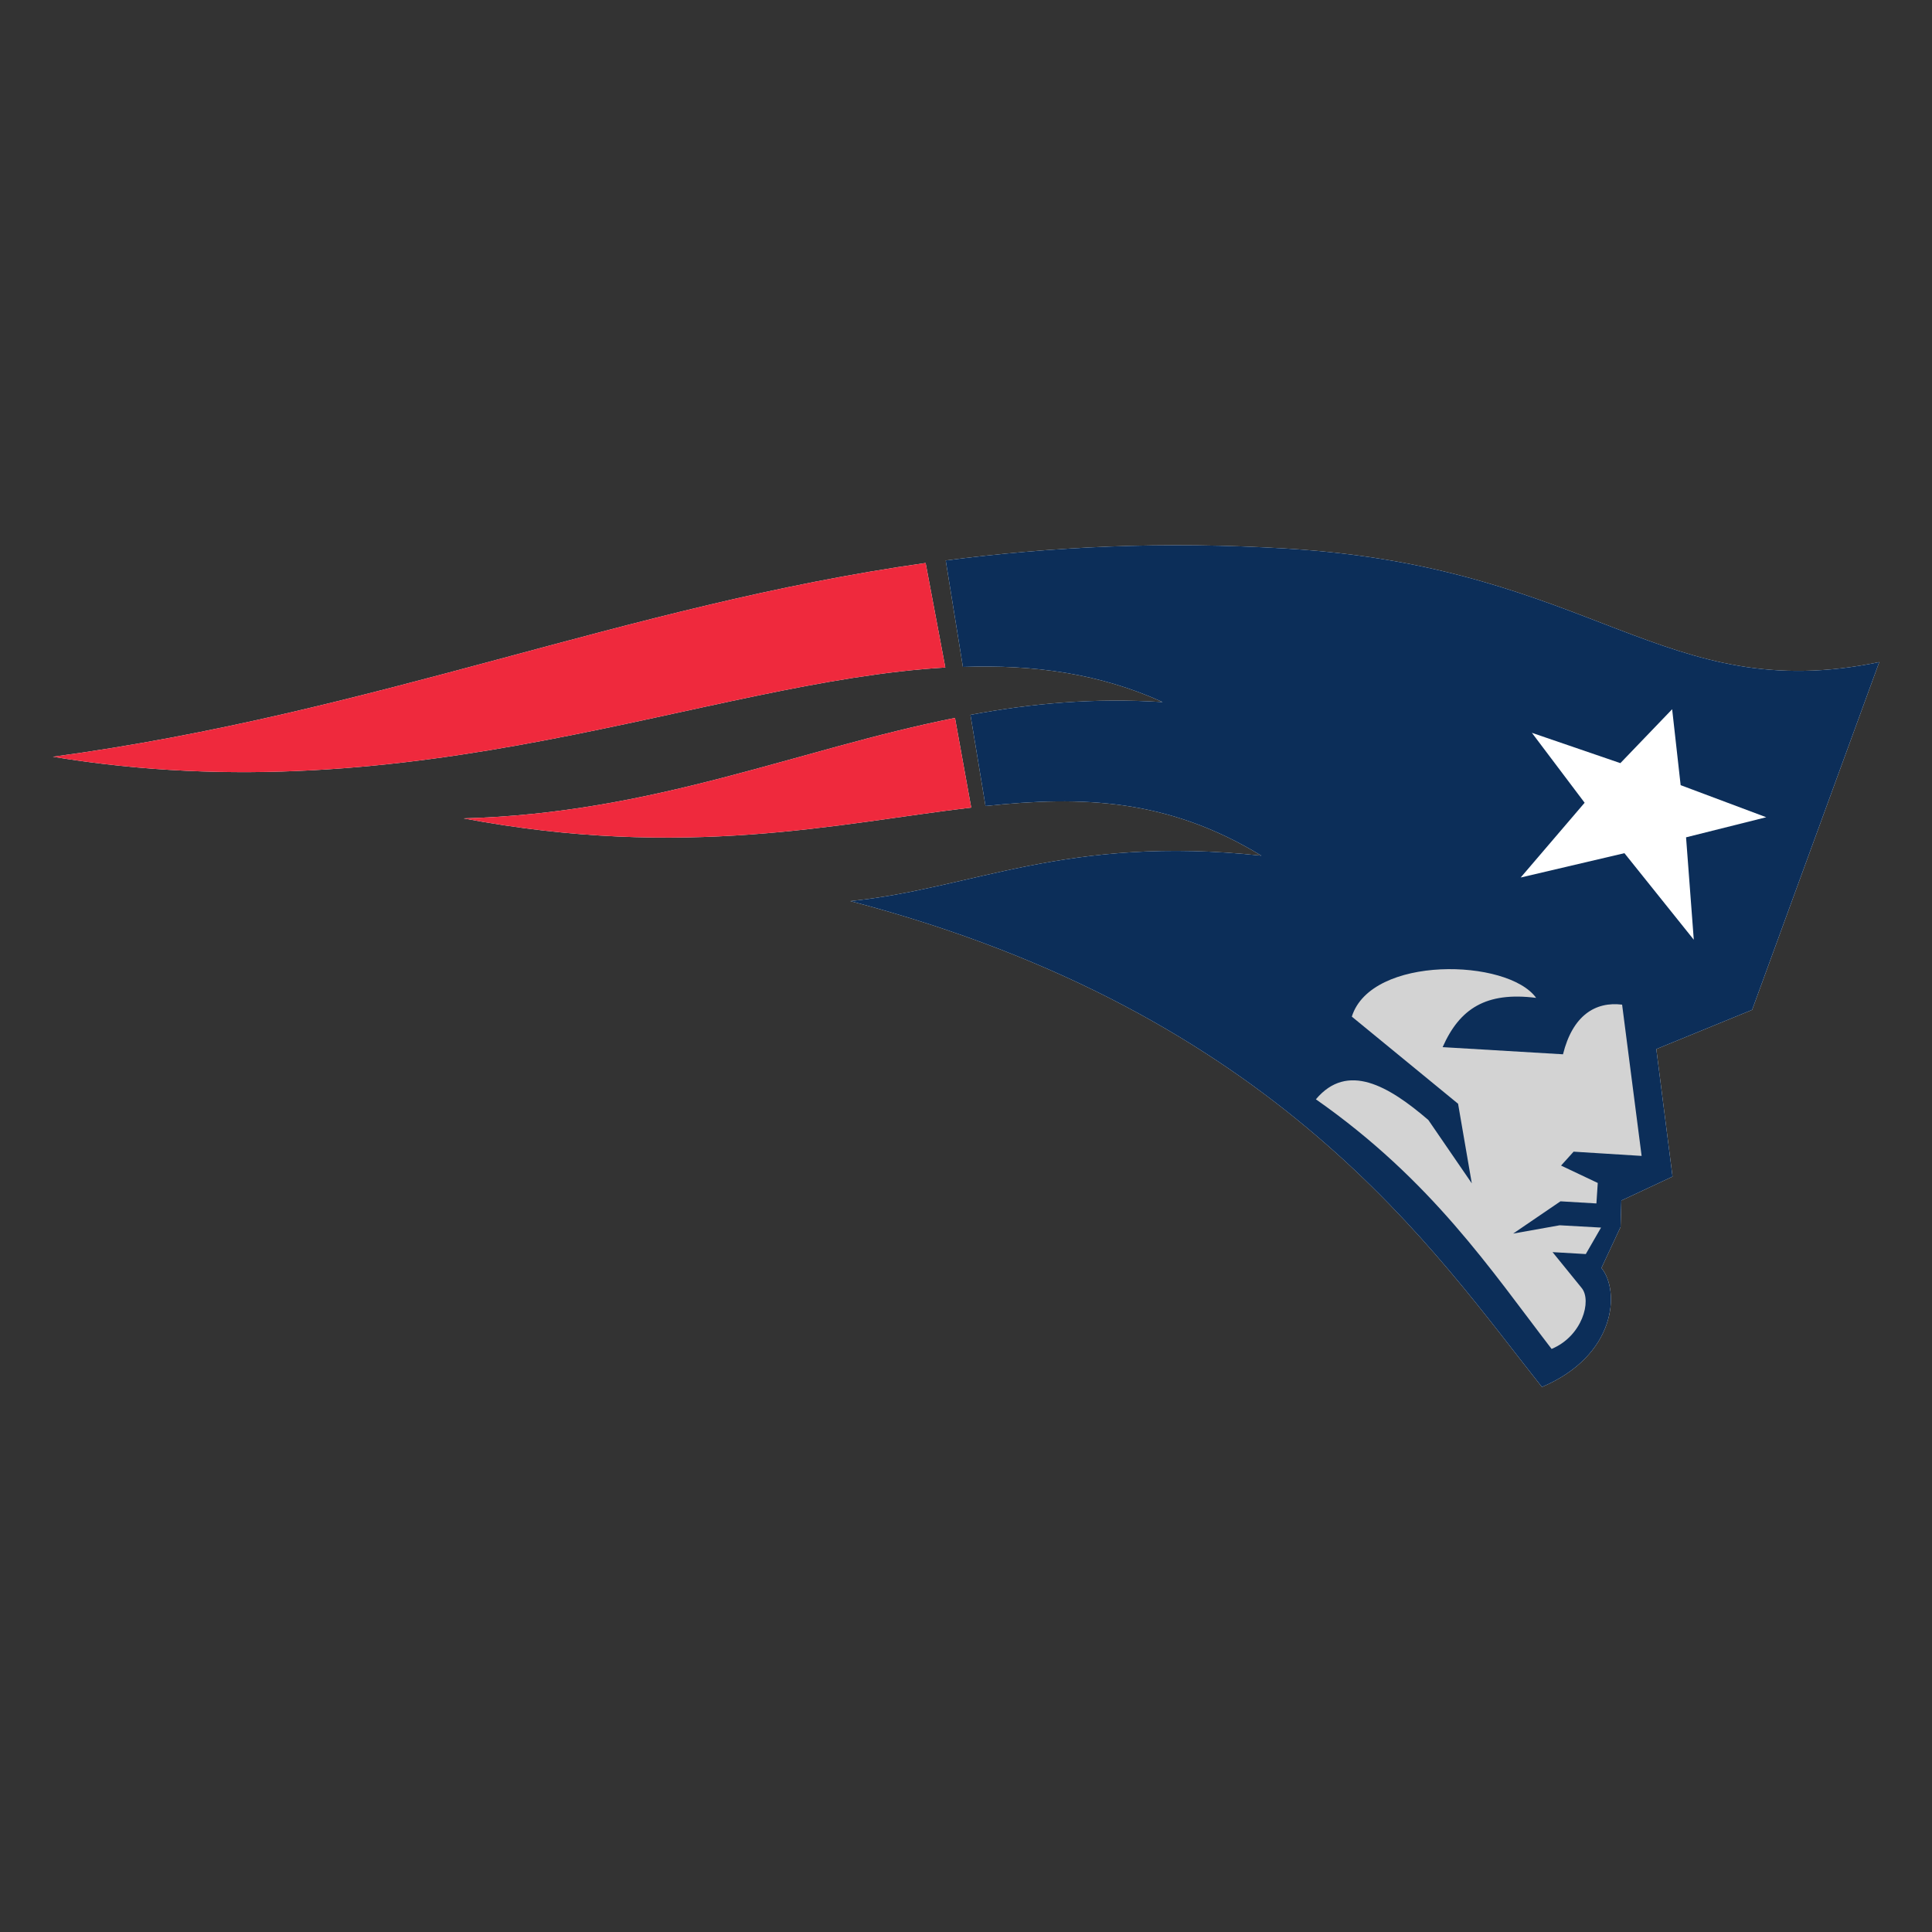
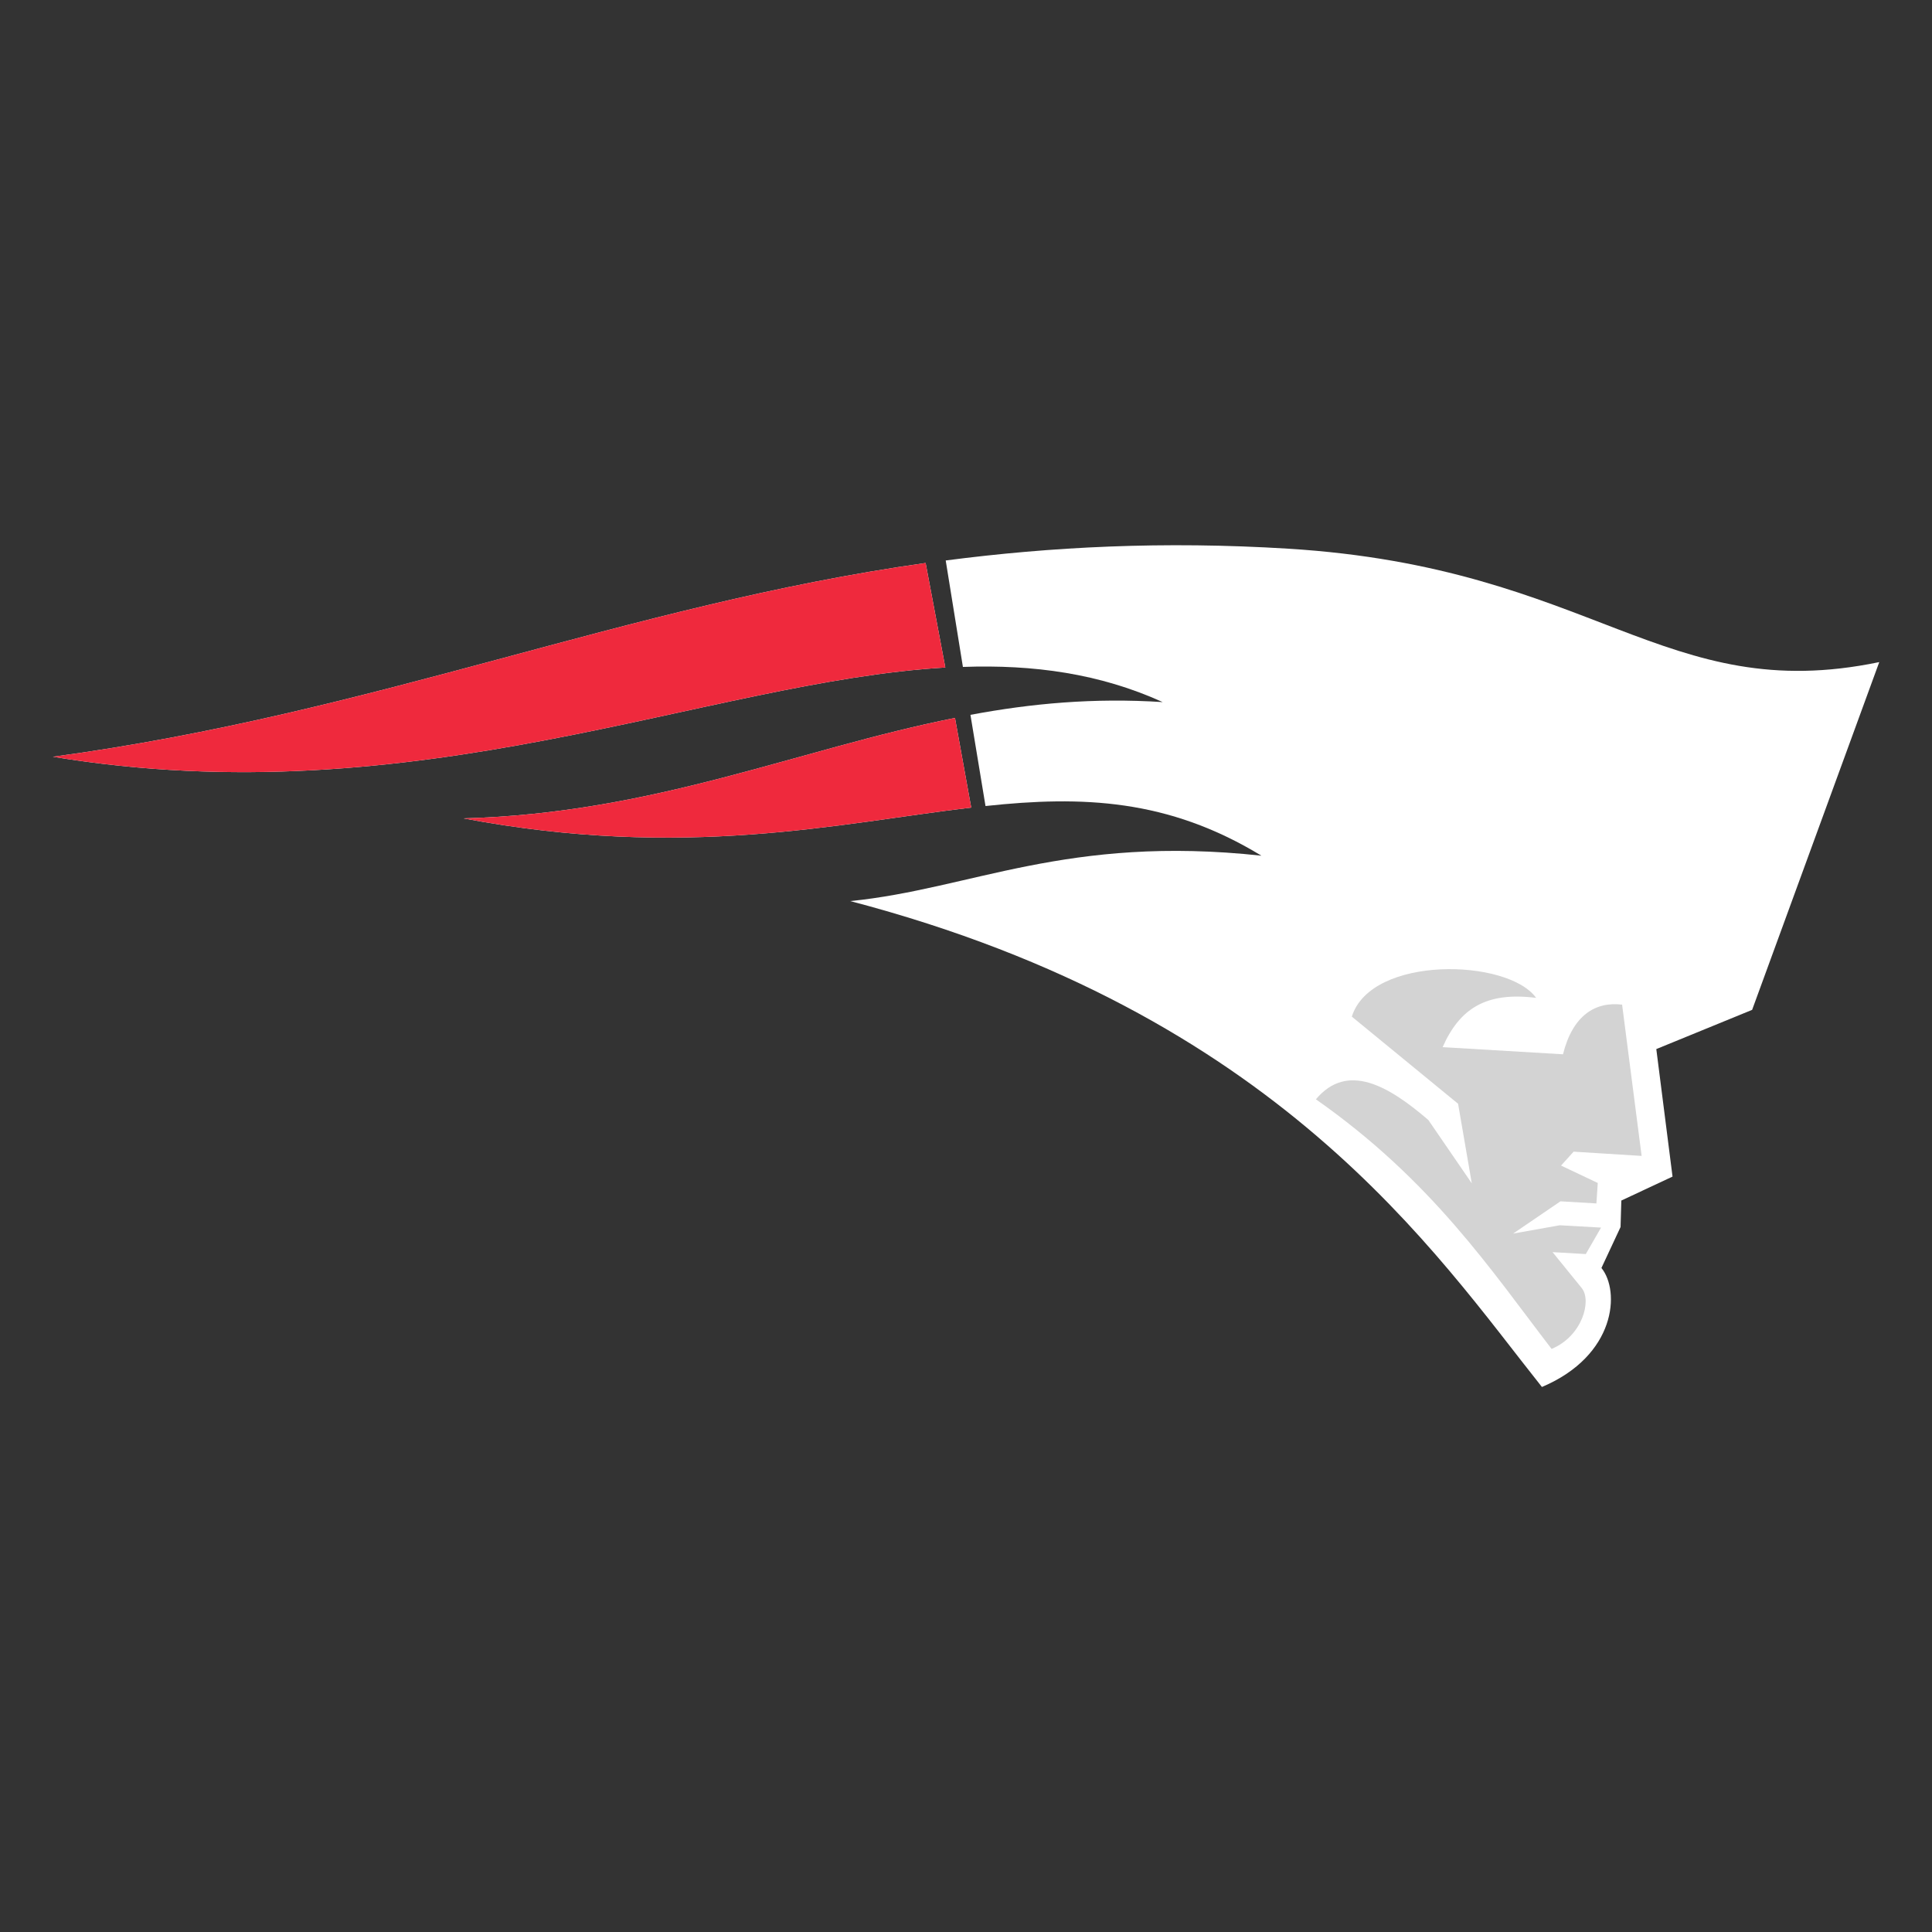
<svg xmlns="http://www.w3.org/2000/svg" version="1.1" id="Capa_1" x="0px" y="0px" viewBox="0 0 100 100" style="enable-background:new 0 0 100 100;" xml:space="preserve">
  <rect x="0" y="0" width="100" height="100" fill="#333333" stroke="none" />
  <style type="text/css"> .st0{fill:none;} .st1{fill:#015679;} .st2{fill:#008D97;} .st3{fill:#F5811F;} .st4{fill:#FFFFFF;} .st5{fill:#EF293D;} .st6{fill:#0C2E59;} .st7{fill:#D3D3D3;} .st8{fill-rule:evenodd;clip-rule:evenodd;fill:#115740;} .st9{fill-rule:evenodd;clip-rule:evenodd;fill:#FFFFFF;} .st10{fill:#024C52;} .st11{stroke:#000000;} .st12{fill:#BCC3C9;} .st13{fill:url(#SVGID_1_);} .st14{fill:#BCBCBB;} .st15{fill:#164193;} .st16{fill:#FAB900;} .st17{fill:#DB2F34;} .st18{fill:#1D1D1B;} .st19{fill:#232E5D;} .st20{fill:#6D91CA;} .st21{fill:#CECFD7;} .st22{fill:#BE1818;} .st23{fill:#020202;} .st24{fill:#E11D38;} .st25{fill:#0A0A09;} .st26{fill:#C6A463;} .st27{fill:#C81D3C;} .st28{fill:#B2BABF;} .st29{fill:#D60A0C;} .st30{fill:#FF7A00;} .st31{fill:#3B2A73;} .st32{fill:#FAD29C;} .st33{fill:#F8C023;} .st34{fill:#1D294B;} .st35{fill:#B21E35;} .st36{fill:#25316A;} .st37{fill-rule:evenodd;clip-rule:evenodd;fill:#0B0E08;} .st38{fill-rule:evenodd;clip-rule:evenodd;fill:#0080C3;} .st39{fill:#FFD444;} .st40{fill:#004A2C;} .st41{fill:#D41317;} .st42{fill:#004F90;} .st43{fill-rule:evenodd;clip-rule:evenodd;fill:#E2B600;} .st44{fill-rule:evenodd;clip-rule:evenodd;} .st45{fill-rule:evenodd;clip-rule:evenodd;fill:#2B2C82;} .st46{fill-rule:evenodd;clip-rule:evenodd;fill:#D41317;} .st47{fill-rule:evenodd;clip-rule:evenodd;fill:#ED4823;} .st48{fill-rule:evenodd;clip-rule:evenodd;fill:#2B1B10;stroke:#FFFFFF;stroke-width:0.25;stroke-miterlimit:10;} .st49{fill-rule:evenodd;clip-rule:evenodd;fill:#2B1B10;} .st50{fill-rule:evenodd;clip-rule:evenodd;fill:#F6EBE4;} .st51{fill-rule:evenodd;clip-rule:evenodd;fill:#441512;} .st52{fill-rule:evenodd;clip-rule:evenodd;fill:#631410;} .st53{fill-rule:evenodd;clip-rule:evenodd;fill:#312416;} .st54{fill:#002C58;} .st55{fill:#7FBB4E;} .st56{fill:#BEC3C5;} .st57{fill-rule:evenodd;clip-rule:evenodd;fill:#001A3B;} .st58{fill-rule:evenodd;clip-rule:evenodd;fill:#C51932;} .st59{fill:#000604;} .st60{fill:#DAC29C;} .st61{fill-rule:evenodd;clip-rule:evenodd;fill:#0073B9;} .st62{fill-rule:evenodd;clip-rule:evenodd;fill:#FCC200;} .st63{fill:#003B75;} .st64{clip-path:url(#SVGID_00000106847258903966518930000003085475142231730338_);} .st65{fill:#FDB518;} .st66{fill:#5A1615;} .st67{fill:#FF4000;} .st68{fill:#DCE0E5;} .st69{fill:#161413;} .st70{fill:#B01742;} .st71{fill-rule:evenodd;clip-rule:evenodd;fill:#2296CF;} .st72{fill-rule:evenodd;clip-rule:evenodd;fill:#CFD1D4;} .st73{fill:#F26F28;} .st74{fill:#231F20;} .st75{fill-rule:evenodd;clip-rule:evenodd;fill:#FFFFFF;stroke:#1D1D1B;stroke-width:0.216;stroke-miterlimit:2.613;} .st76{fill-rule:evenodd;clip-rule:evenodd;fill:#1D1D1B;} .st77{fill:none;stroke:#1D1D1B;stroke-width:0.68;stroke-miterlimit:2.613;} .st78{fill:#D6D7DD;} .st79{fill-rule:evenodd;clip-rule:evenodd;fill:#FFFFFF;stroke:#1D1D1B;stroke-width:0.5;stroke-miterlimit:2.613;} .st80{fill-rule:evenodd;clip-rule:evenodd;fill:#CDD0D7;} .st81{fill:#B1063A;} .st82{fill:#FFC20E;} .st83{fill:#003594;} .st84{clip-path:url(#SVGID_00000022533360608882957910000002674276004783468964_);fill:url(#SVGID_00000012433153169298969550000003061829624274581174_);} .st85{fill:#D7D2CB;} .st86{fill:#FFD100;} .st87{fill:#FFA300;} .st88{fill:#FF8200;} .st89{clip-path:url(#SVGID_00000182526315316714498400000017034011966153380511_);fill:url(#SVGID_00000070838366013177314370000007523597343416200638_);} .st90{fill:#185465;} .st91{fill:#C8932B;} .st92{fill:#8A6728;} .st93{fill:none;stroke:#231F20;stroke-width:0.1;} .st94{fill-rule:evenodd;clip-rule:evenodd;fill:#261B62;} .st95{fill-rule:evenodd;clip-rule:evenodd;fill:#EE7D00;} </style>
  <g>
    <path class="st4" d="M48.93,34.55c-12.39,0.73-27.26,7.74-46.19,4.62c16.78-2.27,29.57-7.82,45.17-10.03L48.93,34.55L48.93,34.55z" />
    <path class="st4" d="M51.01,41.72c5.02-0.54,9.45-0.37,14.28,2.57c-10.07-1.09-15,1.72-21.28,2.35 c22.18,5.82,30.3,18.25,35.8,25.15c3.85-1.63,4.05-4.97,3.08-6.16l0.99-2.12l0.04-1.37l2.65-1.24l-0.84-6.6l4.96-2.03l6.58-18 c-11.14,2.31-14.75-4.89-30.59-5.87c-6.46-0.4-12.28-0.1-17.73,0.61l0.89,5.51c3.65-0.13,7.08,0.34,10.34,1.82 c-3.58-0.23-6.8,0.07-9.95,0.66L51.01,41.72L51.01,41.72z" />
    <path class="st4" d="M50.27,41.8c-6.86,0.81-14.82,2.72-26.28,0.56c9.89-0.27,17.29-3.58,25.44-5.2L50.27,41.8L50.27,41.8z" />
    <path class="st5" d="M48.93,34.55c-12.39,0.73-27.26,7.74-46.19,4.62c16.78-2.27,29.57-7.82,45.17-10.03L48.93,34.55L48.93,34.55z" />
-     <path class="st6" d="M51.01,41.72c5.02-0.54,9.45-0.37,14.28,2.57c-10.07-1.09-15,1.72-21.28,2.35 c22.18,5.82,30.3,18.25,35.8,25.15c3.85-1.63,4.05-4.97,3.08-6.16l0.99-2.12l0.04-1.37l2.65-1.24l-0.84-6.6l4.96-2.03l6.58-18 c-11.14,2.31-14.75-4.89-30.59-5.87c-6.46-0.4-12.28-0.1-17.73,0.61l0.89,5.51c3.65-0.13,7.08,0.34,10.34,1.82 c-3.58-0.23-6.8,0.07-9.95,0.66L51.01,41.72L51.01,41.72z" />
-     <path class="st5" d="M50.27,41.8c-6.86,0.81-14.82,2.72-26.28,0.56c9.89-0.27,17.29-3.58,25.44-5.2L50.27,41.8L50.27,41.8z" />
+     <path class="st5" d="M50.27,41.8c-6.86,0.81-14.82,2.72-26.28,0.56c9.89-0.27,17.29-3.58,25.44-5.2L50.27,41.8z" />
    <path class="st7" d="M68.11,56.9c6,4.2,9.07,8.85,12.2,12.92c1.59-0.66,2.09-2.5,1.56-3.15l-1.51-1.86l1.72,0.1l0.79-1.37 l-2.14-0.12l-2.41,0.43l2.45-1.67l1.86,0.11l0.07-1.06l-1.9-0.9l0.65-0.72l3.52,0.22l-1.01-7.83c-1.39-0.17-2.56,0.56-3.06,2.57 l-6.23-0.37c0.88-1.99,2.24-2.88,4.84-2.55c-1.46-2.04-8.54-2.22-9.54,0.97l5.5,4.51l0.71,4.12l-2.25-3.28 C71.87,56.2,69.74,54.96,68.11,56.9L68.11,56.9z" />
-     <path class="st4" d="M86.55,36.71l0.44,3.93l4.43,1.66l-4.15,1.04l0.4,5.3l-3.59-4.48l-5.37,1.26l3.31-3.87l-2.73-3.62l4.58,1.57 L86.55,36.71L86.55,36.71z" />
  </g>
</svg>